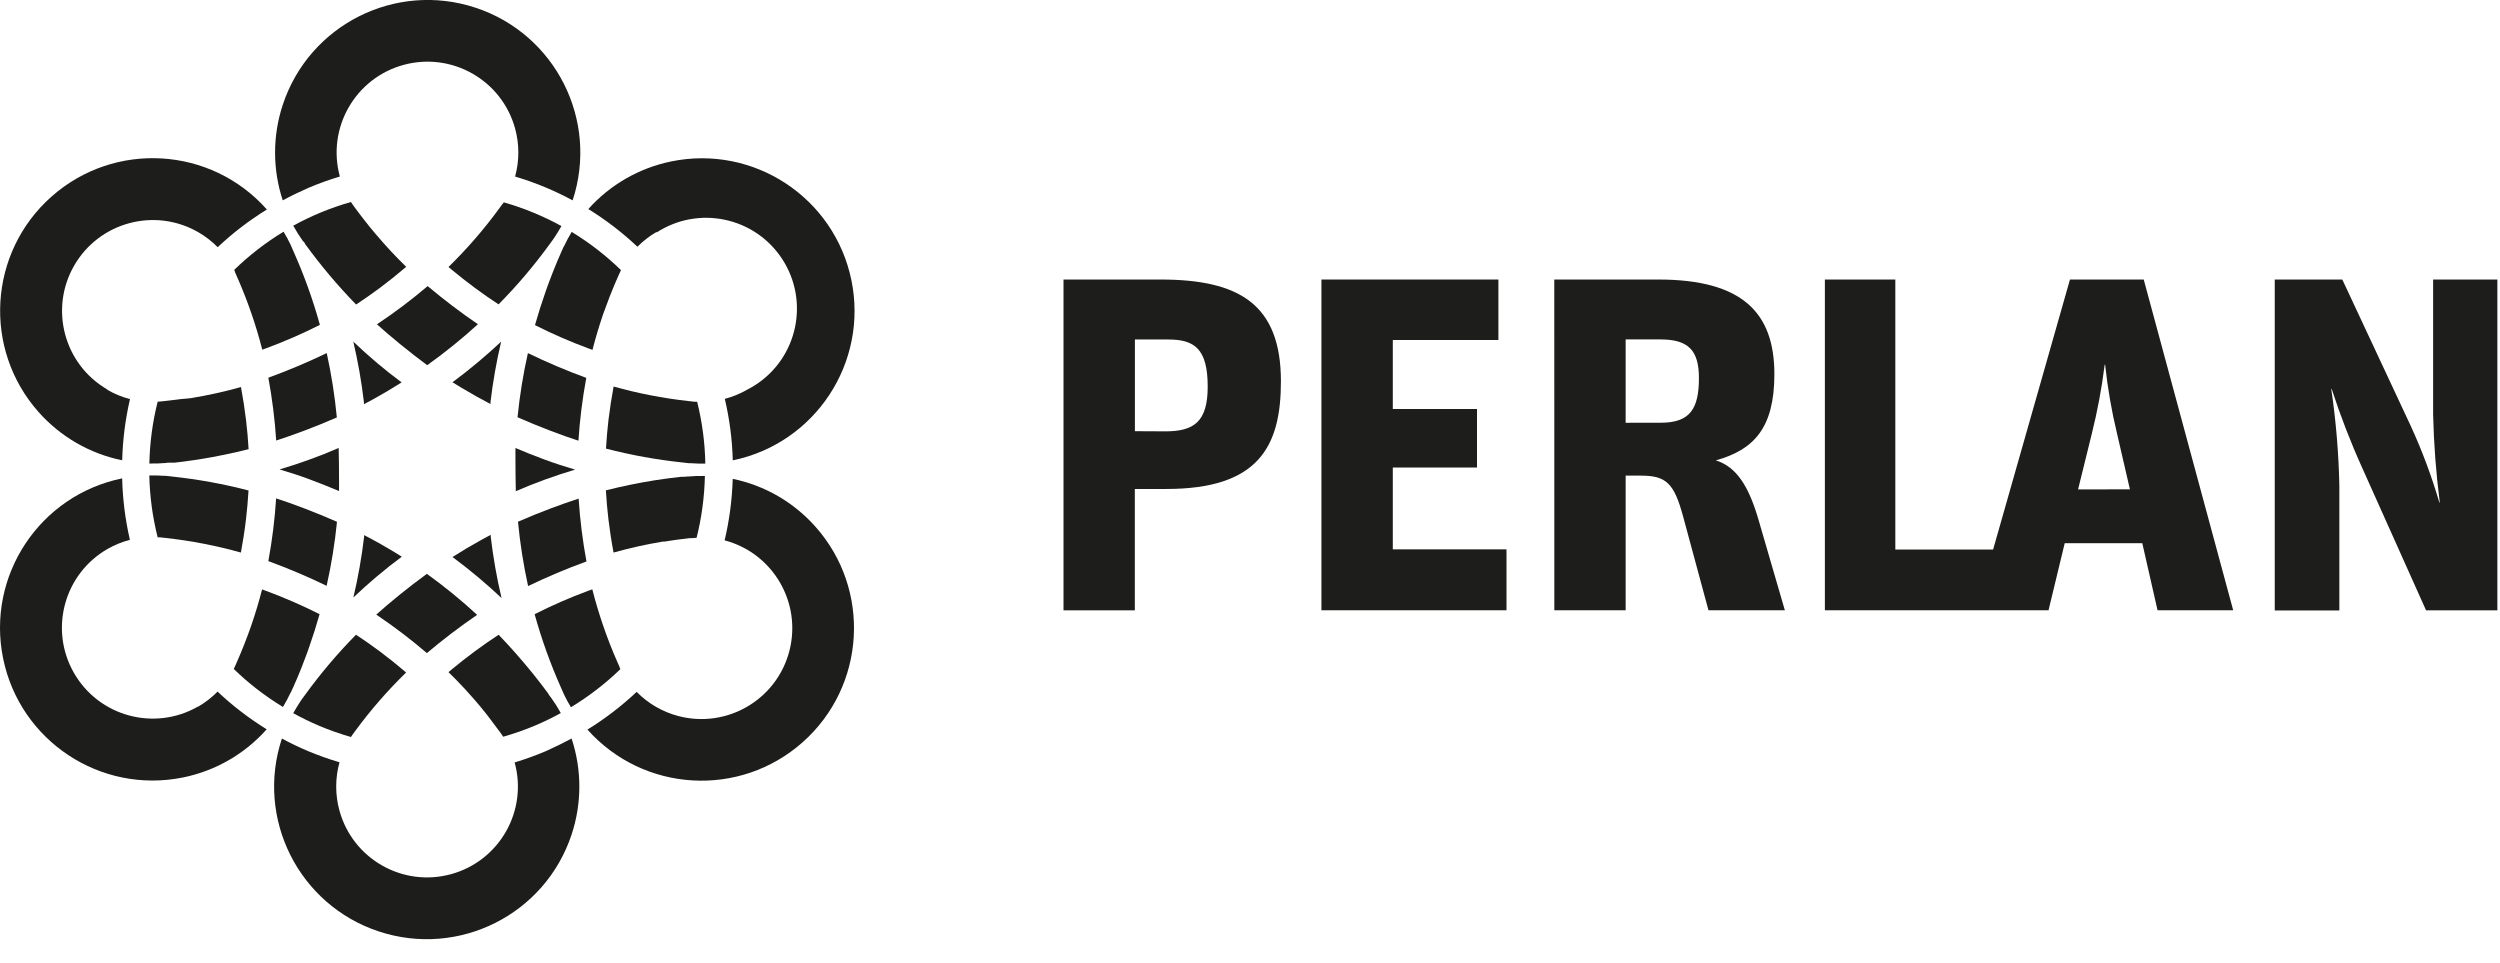
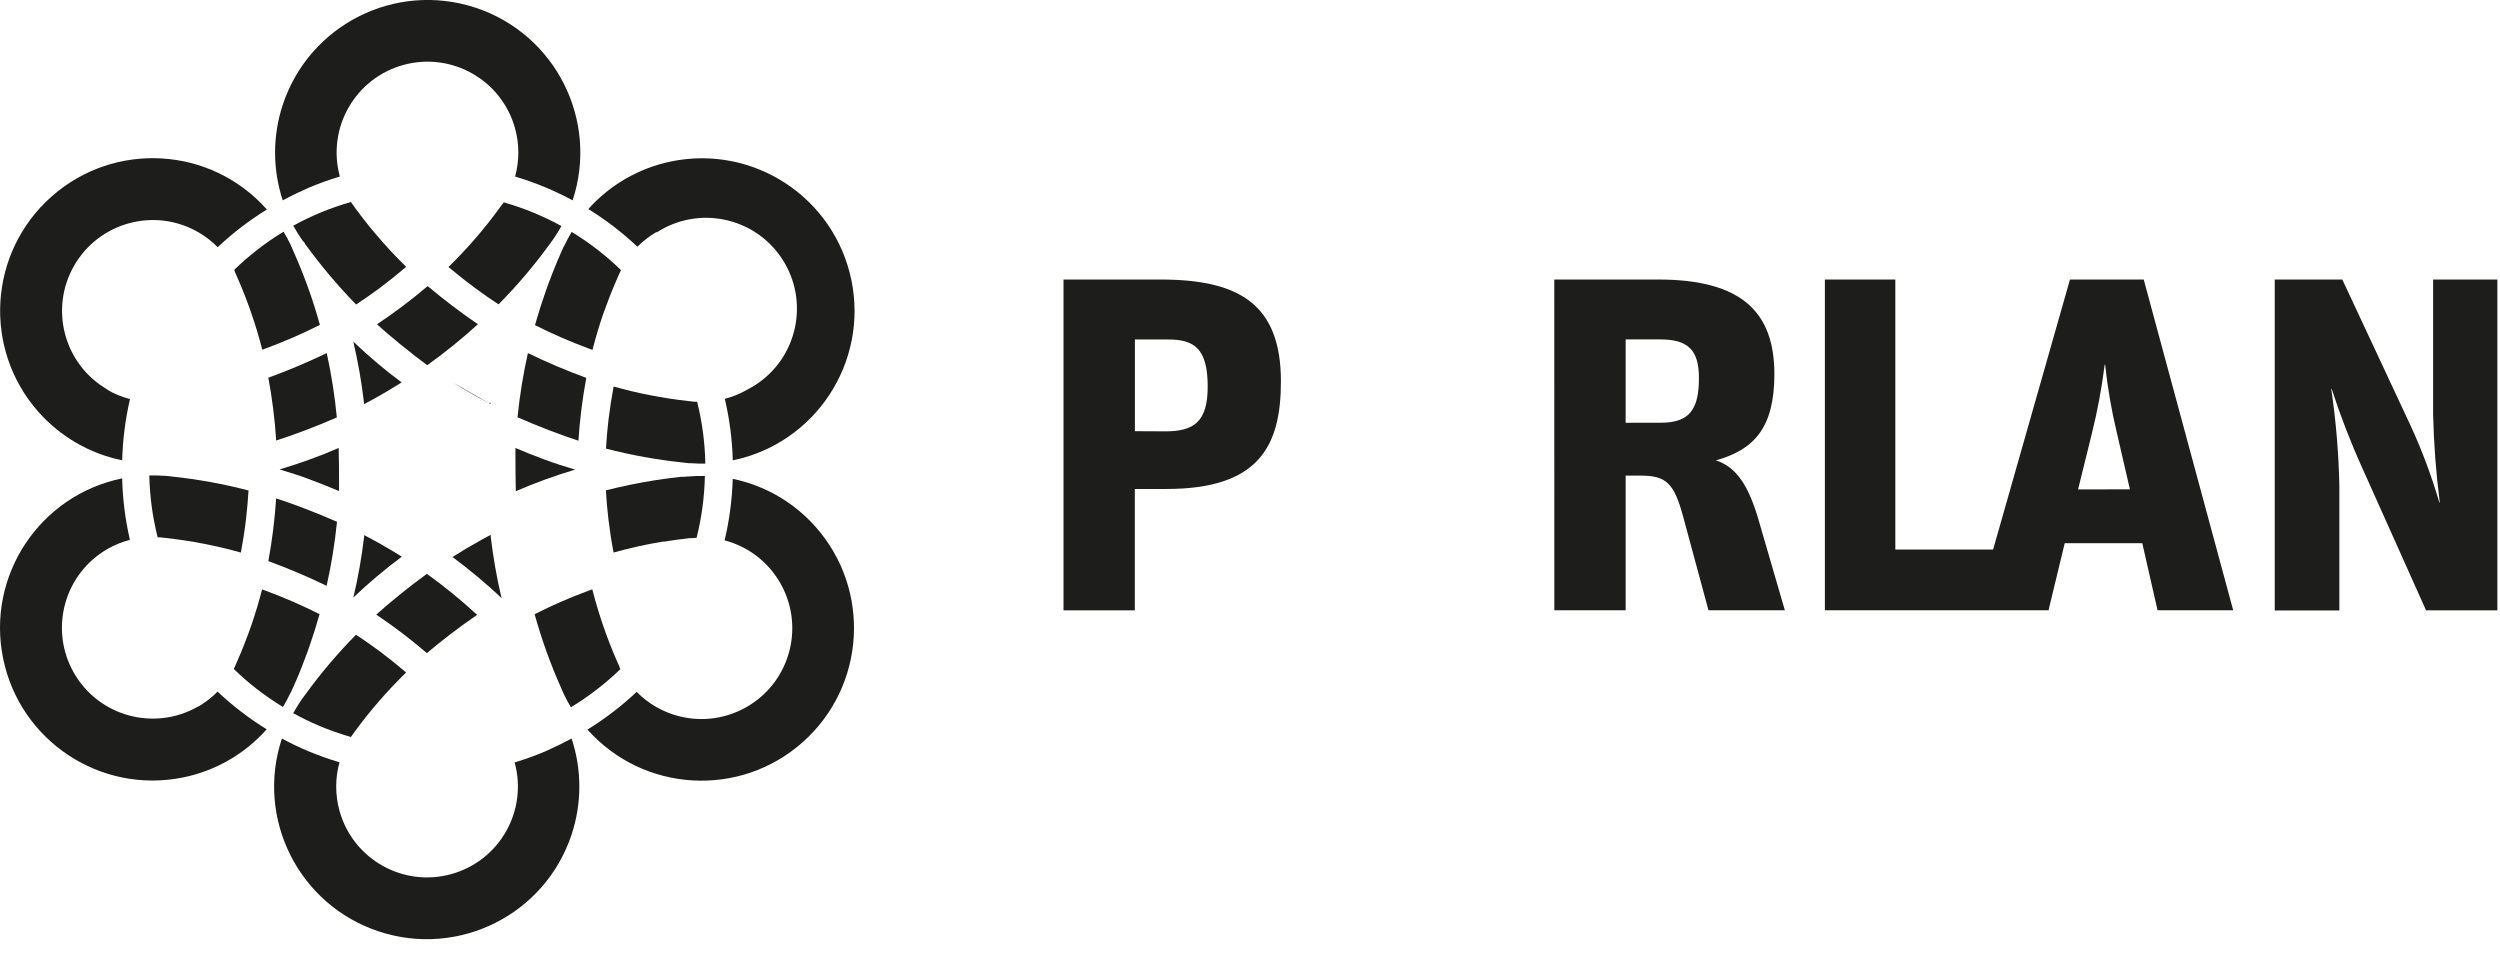
<svg xmlns="http://www.w3.org/2000/svg" id="Layer_1" data-name="Layer 1" viewBox="0 0 1000 385.27">
  <defs>
    <style>
      .cls-1 {
        clip-rule: evenodd;
      }

      .cls-1, .cls-2, .cls-3 {
        fill: #1d1d1b;
      }

      .cls-4 {
        clip-path: url(#clippath);
      }

      .cls-3 {
        fill-rule: evenodd;
      }
    </style>
    <clipPath id="clippath">
      <path class="cls-1" d="m1081.34-1640.33c-3.16-2-5.26-1.43-5.51-.5-.16.64.08,1.62,1.55,2.9,12.38,10.87,37.3,36.47,42.1,72.26,5.17,38.6-9.61,70.02-12.19,51.27-1.15-8.32-2.06-16.8-4.47-25.76-1.72-6.44-3.16-11.87-6.62-19.8-1.01-2.31-2.43-4.84-3.55-6.53-7.38-11.18-17.5-9.95-22.88.33-9.47,18.15-6.37,116.61-40.39,111.53-13.36-1.99-10.22-17.5-12.61-56.59-4.48-73.09-48.63-76.97-43.56-79.94,6.13-3.61,20.75,3.64,45.83,4.63,15.38.59,37.59-2.06,42.18-9.48,4.38-7.1-1.14-20.3-17.07-32.23-13.51-10.1-29.77-15.17-16.94-18.63,5.25-1.41,15.79-1.87,24.74-.84,5.06.58,10.77,1.67,13.76,2,2.99.33,3.8-1.56-.31-3.93-9.04-4.59-16.24-6.75-26.66-8.79-60.85-11.89-119.76,28.05-131.58,89.19-9.8,50.62,15.64,100.06,59.33,122.14,5.5,2.78,8.49,3.7,9.07,2.19.17-.4-.09-.98-.72-1.55-4.76-4.27-32.1-21.58-43.69-51.53-2.7-6.96-10.02-26.12-6.26-46.81,1.89-10.41,11.23-17.55,19.65-18.04,26.17-1.54,42.43,28.2,48.51,71.12,6.11,42.99,15.96,54.44,33.53,55.87,24.48,2.01,51.42-27.61,54.13-93.11.3-7.28,1.5-10.35,4-10.31,3.1.04,9.61,22.28,10.58,49.52.5,14.14,4.03,22.25,13.06,9.19,9.02-13.08,16.06-29.68,19.15-45.61,8.84-45.74-10.03-89.6-46.14-114.17m-97.57,18.45s11.48-9.06,20.23-8.87c5.32.13,17.85,7.25,24.28,11.5,3.63,2.39,9.81,8.9,2.39,11.93-8.72,3.58-23.38,1.55-44.84-3.36-13.02-2.98-2.07-11.19-2.07-11.19" />
    </clipPath>
  </defs>
  <g>
    <path class="cls-3" d="m1081.34-1640.33c-3.16-2-5.26-1.43-5.51-.5-.16.64.08,1.62,1.55,2.9,12.38,10.87,37.3,36.47,42.1,72.26,5.17,38.6-9.61,70.02-12.19,51.27-1.15-8.32-2.06-16.8-4.47-25.76-1.72-6.44-3.16-11.87-6.62-19.8-1.01-2.31-2.43-4.84-3.55-6.53-7.38-11.18-17.5-9.95-22.88.33-9.47,18.15-6.37,116.61-40.39,111.53-13.36-1.99-10.22-17.5-12.61-56.59-4.48-73.09-48.63-76.97-43.56-79.94,6.13-3.61,20.75,3.64,45.83,4.63,15.38.59,37.59-2.06,42.18-9.48,4.38-7.1-1.14-20.3-17.07-32.23-13.51-10.1-29.77-15.17-16.94-18.63,5.25-1.41,15.79-1.87,24.74-.84,5.06.58,10.77,1.67,13.76,2,2.99.33,3.8-1.56-.31-3.93-9.04-4.59-16.24-6.75-26.66-8.79-60.85-11.89-119.76,28.05-131.58,89.19-9.8,50.62,15.64,100.06,59.33,122.14,5.5,2.78,8.49,3.7,9.07,2.19.17-.4-.09-.98-.72-1.55-4.76-4.27-32.1-21.58-43.69-51.53-2.7-6.96-10.02-26.12-6.26-46.81,1.89-10.41,11.23-17.55,19.65-18.04,26.17-1.54,42.43,28.2,48.51,71.12,6.11,42.99,15.96,54.44,33.53,55.87,24.48,2.01,51.42-27.61,54.13-93.11.3-7.28,1.5-10.35,4-10.31,3.1.04,9.61,22.28,10.58,49.52.5,14.14,4.03,22.25,13.06,9.19,9.02-13.08,16.06-29.68,19.15-45.61,8.84-45.74-10.03-89.6-46.14-114.17m-97.57,18.45s11.48-9.06,20.23-8.87c5.32.13,17.85,7.25,24.28,11.5,3.63,2.39,9.81,8.9,2.39,11.93-8.72,3.58-23.38,1.55-44.84-3.36-13.02-2.98-2.07-11.19-2.07-11.19" />
    <g class="cls-4">
      <rect class="cls-2" x="-2335.17" y="-2539.67" width="4739.8" height="3287.5" />
    </g>
  </g>
  <g>
    <g>
      <path class="cls-2" d="m425.39,111.81h38.82c31.22,0,48.16,9.7,48.16,40.76,0,26.27-9.13,43.02-45.87,43.02h-12.57v48.54h-28.53V111.81Zm40.76,60.73c11.41,0,16.93-3.81,16.93-17.89,0-15.22-5.34-18.85-15.79-18.85h-13.33v36.68l12.19.06Z" />
-       <polygon class="cls-2" points="528.57 111.81 599.36 111.81 599.36 136 557.12 136 557.12 163.6 590.8 163.6 590.8 187.01 557.12 187.01 557.12 219.74 602.6 219.74 602.6 244.11 528.57 244.11 528.57 111.81" />
      <path class="cls-2" d="m621.72,111.81h41.59c33.89,0,46.44,13.51,46.44,37.88,0,21.7-8.38,30.26-23.42,34.46,8.56,2.67,13.33,10.84,17.14,23.99l10.47,35.97h-30.55l-10.19-37.68c-3.63-13.33-6.85-16.18-16.93-16.18h-6.01v53.86h-28.53l-.02-132.3Zm42.63,57.28c11.62,0,15.22-5.52,15.22-17.89,0-11.23-4.38-15.43-15.43-15.43h-13.88v33.34l14.08-.02Z" />
      <path class="cls-2" d="m857.5,111.81h-29.51l-30.75,108.01h-39.11v-108.01h-28.18v132.3h89.46l6.48-26.84h31.02l6.11,26.84h30.26l-35.79-132.3Zm-26.27,83.96l5.5-22.31c2.27-9.08,3.99-18.3,5.14-27.59h.18c.99,9.29,2.58,18.51,4.77,27.59l5.14,22.27-20.73.04Z" />
      <path class="cls-2" d="m909.9,111.81h27.02l27.41,58.63c4.54,9.9,8.35,20.12,11.41,30.57h.18c-1.51-11.68-2.4-23.44-2.67-35.21v-53.98h25.7v132.3h-28.53l-25.51-56.92c-4.66-10.3-8.74-20.85-12.23-31.61h-.18c1.9,12.82,2.98,25.76,3.24,38.72v49.87h-25.84V111.81Z" />
    </g>
    <g>
      <path class="cls-2" d="m191.16,129.69c-6.95-4.74-13.66-9.84-20.1-15.25-6.45,5.49-13.23,10.59-20.28,15.28,5.03,4.55,12.72,10.91,20.1,16.36,7.09-5.06,13.87-10.54,20.3-16.41" />
      <path class="cls-2" d="m160.68,222.65l-3.42-2.11c-3.8-2.3-7.67-4.46-11.61-6.51v.63c-.97,8.18-2.4,16.31-4.3,24.33,3.07-2.92,6.26-5.78,9.52-8.52s6.48-5.3,9.85-7.79" />
      <path class="cls-2" d="m196.19,213.98l-3.77,2.04c-3.89,2.14-7.7,4.41-11.43,6.79l.48.35c6.69,4.98,13.08,10.34,19.15,16.06-1.91-8.07-3.35-16.24-4.32-24.48v-.75" />
      <path class="cls-2" d="m145.67,161.63l3.72-1.99c3.82-2.11,7.57-4.34,11.26-6.68-3.35-2.48-6.59-5.04-9.73-7.69-3.29-2.76-6.56-5.73-9.6-8.62,1.87,7.98,3.29,16.06,4.25,24.2v.78" />
      <path class="cls-2" d="m134.74,167.01c-.83-8.67-2.18-17.28-4.05-25.78-7.61,3.67-15.4,6.96-23.35,9.85,1.54,8.31,2.59,16.7,3.14,25.13,6.43-2.06,15.83-5.53,24.28-9.25" />
-       <path class="cls-2" d="m207.19,208.65c.83,8.67,2.18,17.28,4.05,25.78,7.61-3.67,15.4-6.96,23.35-9.85-1.54-8.31-2.59-16.7-3.14-25.13-6.43,2.06-15.81,5.53-24.28,9.25" />
      <path class="cls-2" d="m277.83,160.7l-2.51-.28c-10.1-1.12-20.09-3.06-29.88-5.81-.8,4.32-1.51,8.92-2.04,13.27-.45,3.84-.78,7.71-1.01,11.56,10.06,2.61,20.3,4.47,30.63,5.55l1.26.15h0l1.21.13h.73c1.98.15,3.95.21,5.91.18-.15-8.35-1.25-16.65-3.27-24.75h-1.03Z" />
      <path class="cls-2" d="m262.63,93c16.82-10.94,39.33-6.17,50.27,10.65,10.94,16.82,6.17,39.33-10.65,50.27-1.06.69-2.16,1.32-3.28,1.9-2.84,1.64-5.88,2.89-9.05,3.72,1.9,8.07,2.97,16.31,3.19,24.6,33.02-6.82,54.25-39.11,47.44-72.12-6.82-33.02-39.11-54.25-72.12-47.44-12.79,2.64-24.4,9.31-33.11,19.04,7.05,4.35,13.63,9.4,19.65,15.08,2.29-2.32,4.89-4.33,7.71-5.96" />
      <path class="cls-2" d="m225.46,98.65l-.5,1.16-.28.58-.18.43-.58,1.36-1.01,2.31c-.55,1.29-1.08,2.59-1.58,3.9l-.38.95c-.49,1.24-.96,2.49-1.43,3.74l-.68,1.86-.7,1.99c-1.52,4.36-2.91,8.73-4.15,13.12,6.93,3.5,14.05,6.6,21.34,9.3l1.66.6c1.22-4.77,2.63-9.49,4.22-14.15l.43-1.18c.35-.98,1.78-4.88,2.19-5.88l.58-1.46,1.23-3.02,1.18-2.74.88-1.99c.23-.5.45-.98.7-1.48-5.98-5.82-12.6-10.94-19.73-15.28-1.16,1.93-2.22,3.91-3.17,5.96l-.05-.08Z" />
-       <path class="cls-2" d="m181.06,152.94l3.52,2.16c3.82,2.3,7.69,4.46,11.61,6.51v-.68c.96-8.17,2.39-16.27,4.27-24.28-6.02,5.65-12.35,10.95-18.97,15.88l-.53.38" />
+       <path class="cls-2" d="m181.06,152.94l3.52,2.16c3.82,2.3,7.69,4.46,11.61,6.51v-.68l-.53.38" />
      <path class="cls-2" d="m107.3,224.43h0c7.94,2.91,15.73,6.21,23.35,9.9,1.9-8.44,3.28-17,4.15-25.61-8.44-3.72-17.92-7.31-24.35-9.37-.54,8.43-1.58,16.82-3.12,25.13" />
-       <path class="cls-2" d="m66.72,185.08h2.99l3.57-.43,2.36-.33,3.19-.45,1.41-.23c6.5-1.06,12.9-2.38,19.2-3.97-.23-3.84-.55-7.71-1.01-11.53-.53-4.37-1.23-9-2.04-13.32-6.43,1.8-12.96,3.25-19.55,4.35l-.95.15-3.72.33-1.73.23-4.22.5-1.38.15-1.78.15c-2.03,8.09-3.14,16.39-3.32,24.73,2.32.05,4.65-.04,6.96-.25" />
      <path class="cls-2" d="m42.94,155.8c-17.36-10.06-23.28-32.3-13.22-49.66,10.06-17.36,32.3-23.28,49.66-13.22,2.82,1.63,5.41,3.64,7.69,5.96,6.03-5.68,12.62-10.73,19.68-15.08-22.37-25.22-60.95-27.52-86.17-5.14-25.22,22.37-27.52,60.95-5.14,86.17,8.77,9.88,20.5,16.65,33.44,19.29.21-8.24,1.25-16.44,3.12-24.48-3.18-.82-6.23-2.08-9.07-3.72" />
      <path class="cls-2" d="m93.96,108.78c.3.68.6,1.36.9,2.04,4.14,9.39,7.51,19.11,10.05,29.05h0l1.66-.6c7.3-2.7,14.44-5.81,21.39-9.32-2.78-10.06-6.32-19.9-10.58-29.43l-.4-.93h0l-.45-1.03-.3-.68c-.85-1.79-1.79-3.53-2.81-5.2-7.14,4.33-13.76,9.46-19.75,15.28l.25.5.05.33Z" />
      <path class="cls-2" d="m247.85,266.85c-.3-.65-.58-1.31-.88-1.99-4.15-9.42-7.51-19.16-10.05-29.13l-1.61.58c-7.33,2.71-14.49,5.84-21.46,9.37,2.78,10.04,6.3,19.86,10.55,29.38l.43.98h0l.45,1.03.3.68c.85,1.78,1.78,3.49,2.79,5.15,7.14-4.33,13.78-9.44,19.78-15.25l-.23-.45-.08-.35Z" />
      <path class="cls-2" d="m311.23,198.45c-5.64-3.26-11.76-5.6-18.14-6.91-.24,8.29-1.33,16.53-3.24,24.6,19.4,5.12,30.98,25,25.86,44.41-5.12,19.4-25,30.98-44.41,25.86-6.31-1.67-12.06-5-16.64-9.66-6.03,5.68-12.62,10.73-19.68,15.08,22.42,25.17,61.01,27.41,86.18,4.98,25.17-22.42,27.41-61.01,4.98-86.18-4.31-4.84-9.36-8.96-14.97-12.21" />
      <path class="cls-2" d="m275.04,190.58h0l-1.18.13h-1.28l-4.27.5-1.86.25-3.69.53-1.01.15c-6.57,1.06-13.03,2.39-19.4,4,.23,3.82.55,7.69,1.01,11.51.53,4.37,1.23,9.02,2.06,13.37,6.46-1.81,13.01-3.27,19.63-4.37h.65l4.12-.63,1.31-.18,4.75-.58h.85l1.91-.15c2.03-8.09,3.14-16.39,3.32-24.73-2.34-.05-4.68.04-7.01.25" />
      <path class="cls-2" d="m79.18,282.63c-17.41,9.98-39.62,3.95-49.6-13.46-9.98-17.41-3.95-39.62,13.46-49.6,2.8-1.6,5.8-2.83,8.92-3.64-1.86-8.07-2.9-16.3-3.09-24.58C15.84,198.09-5.49,230.32,1.24,263.35c6.73,33.03,38.96,54.36,71.99,47.63,12.94-2.63,24.67-9.39,33.44-19.26-7.04-4.35-13.63-9.4-19.65-15.08-2.32,2.37-4.95,4.4-7.82,6.06" />
      <path class="cls-2" d="m63.95,214.93l2.51.28c10.11,1.12,20.11,3.06,29.9,5.81.8-4.32,1.53-8.95,2.04-13.32.45-3.82.78-7.69,1.01-11.51-10.07-2.62-20.31-4.49-30.66-5.58l-1.26-.15h0l-1.21-.13h-.73c-1.94-.15-3.89-.2-5.83-.15.18,8.35,1.3,16.65,3.34,24.75h.88Z" />
      <path class="cls-2" d="m116.35,276.98l.53-1.23.25-.5.18-.4.5-1.16,1.11-2.51c.5-1.21,1.01-2.51,1.48-3.62l.48-1.23c.45-1.16.9-2.32,1.33-3.49l.8-2.14.6-1.71c1.56-4.42,2.97-8.86,4.22-13.32-6.93-3.5-14.05-6.6-21.34-9.3l-1.66-.6h0c-1.22,4.79-2.64,9.52-4.25,14.2l-.4,1.16c-.35.98-.7,1.96-1.06,2.92-.35.95-.73,1.96-1.13,2.94l-.6,1.53-1.21,2.97-1.23,2.86-.8,1.86-.65,1.38c5.97,5.79,12.57,10.89,19.68,15.2,1.14-1.89,2.18-3.85,3.12-5.86l.05.05Z" />
      <path class="cls-2" d="m205.84,304.92c5.36,19.34-5.98,39.36-25.32,44.72-19.34,5.36-39.36-5.98-44.72-25.32-1.76-6.35-1.76-13.06,0-19.41-4.27-1.26-8.46-2.75-12.56-4.47-3.59-1.51-7.08-3.18-10.48-5.03-10.61,32,6.72,66.54,38.72,77.15,32,10.61,66.54-6.72,77.15-38.72,4.14-12.48,4.14-25.96,0-38.43-3.35,1.79-6.77,3.47-10.25,5.03-4.1,1.75-8.3,3.26-12.56,4.55" />
      <path class="cls-2" d="m140.92,293.99l1.23-1.68c6.11-8.32,12.91-16.12,20.3-23.32-3.37-2.89-7.04-5.83-10.58-8.47-3.09-2.31-6.28-4.52-9.47-6.63-7.39,7.5-14.21,15.55-20.38,24.07l-.63.85h0l-.6.83-.43.6c-1.11,1.68-2.13,3.35-3.07,5.03,3.35,1.85,6.8,3.53,10.33,5.03,4.16,1.76,8.42,3.26,12.77,4.5l.28-.43.25-.38Z" />
-       <path class="cls-2" d="m220.66,279.41l-.7-.95-.23-.33-.28-.35v-.15c-2.04-2.78-4.14-5.5-6.28-8.17l-.4-.48c-4.26-5.24-8.69-10.27-13.32-15.08-6.49,4.25-12.73,8.87-18.7,13.82l-1.36,1.13h0c2.3,2.24,4.53,4.54,6.71,6.89l.25.28c1.07,1.16,2.13,2.34,3.17,3.54,1.58,1.83,3.14,3.67,4.65,5.58l1.18,1.51c1.68,2.19,3.35,4.43,5.03,6.71l.9,1.33c4.42-1.25,8.76-2.78,12.99-4.57,3.43-1.46,6.79-3.1,10.05-4.9-1.12-2.03-2.35-3.99-3.69-5.88l.03.08Z" />
      <path class="cls-2" d="m121.4,96.57l.58.78v.18l.18.23c6.18,8.49,12.96,16.53,20.28,24.05,3.19-2.11,6.38-4.32,9.45-6.61,3.54-2.64,7.21-5.58,10.58-8.47-4.19-4.09-8.17-8.36-11.94-12.82-.75-.88-1.51-1.76-2.24-2.66l-2.16-2.71c-1.58-2.01-3.14-4.05-4.65-6.13-.38-.53-.75-1.06-1.11-1.61-8.02,2.28-15.76,5.46-23.07,9.47,1.2,2.18,2.52,4.29,3.97,6.31h.13Z" />
      <path class="cls-2" d="m200.88,81.74l-1.56,2.14c-6.01,8.17-12.67,15.83-19.93,22.92h0l1.36,1.13c5.96,4.95,12.19,9.57,18.67,13.82,7.28-7.36,14-15.26,20.1-23.62l.78-1.06h0l.73-1.01.43-.6c1.12-1.68,2.16-3.35,3.12-5.03-7.31-4.02-15.05-7.21-23.07-9.5l-.35.53-.28.28Z" />
      <path class="cls-2" d="m135.95,70.63c-5.31-19.35,6.08-39.35,25.43-44.66,19.35-5.31,39.35,6.08,44.66,25.43,1.73,6.29,1.73,12.93,0,19.22,4.27,1.27,8.46,2.77,12.56,4.5,3.57,1.51,7.05,3.18,10.45,5.03,10.55-32.02-6.85-66.53-38.87-77.08-32.02-10.55-66.53,6.85-77.08,38.87-4.09,12.41-4.09,25.8,0,38.2,3.35-1.81,6.8-3.48,10.35-5.03,4.1-1.74,8.3-3.25,12.56-4.52" />
      <path class="cls-2" d="m230.01,187.84c-4.07-1.21-8.14-2.51-12.14-4-4-1.48-7.84-2.99-11.69-4.65v4.1c0,4.41.05,8.8.15,13.19,3.84-1.68,7.72-3.23,11.66-4.65,4-1.46,8.07-2.79,12.11-4" />
      <path class="cls-2" d="m150.65,245.94h0c6.99,4.71,13.71,9.82,20.1,15.3,6.44-5.43,13.15-10.54,20.1-15.3-6.36-5.87-13.08-11.35-20.1-16.41-7.54,5.48-15.3,11.84-20.3,16.38" />
      <path class="cls-2" d="m123.96,183.77c-4,1.46-8.07,2.79-12.14,4,4.05,1.21,8.12,2.51,12.11,4,4,1.48,7.87,3.07,11.69,4.65v-4.05c0-4.41-.05-8.8-.15-13.19-3.82,1.68-7.69,3.22-11.61,4.62" />
      <path class="cls-2" d="m207.02,166.91c8.44,3.72,17.92,7.31,24.35,9.37.55-8.43,1.6-16.82,3.14-25.13-7.94-2.91-15.73-6.21-23.35-9.9-1.9,8.44-3.28,17-4.15,25.61" />
    </g>
  </g>
</svg>